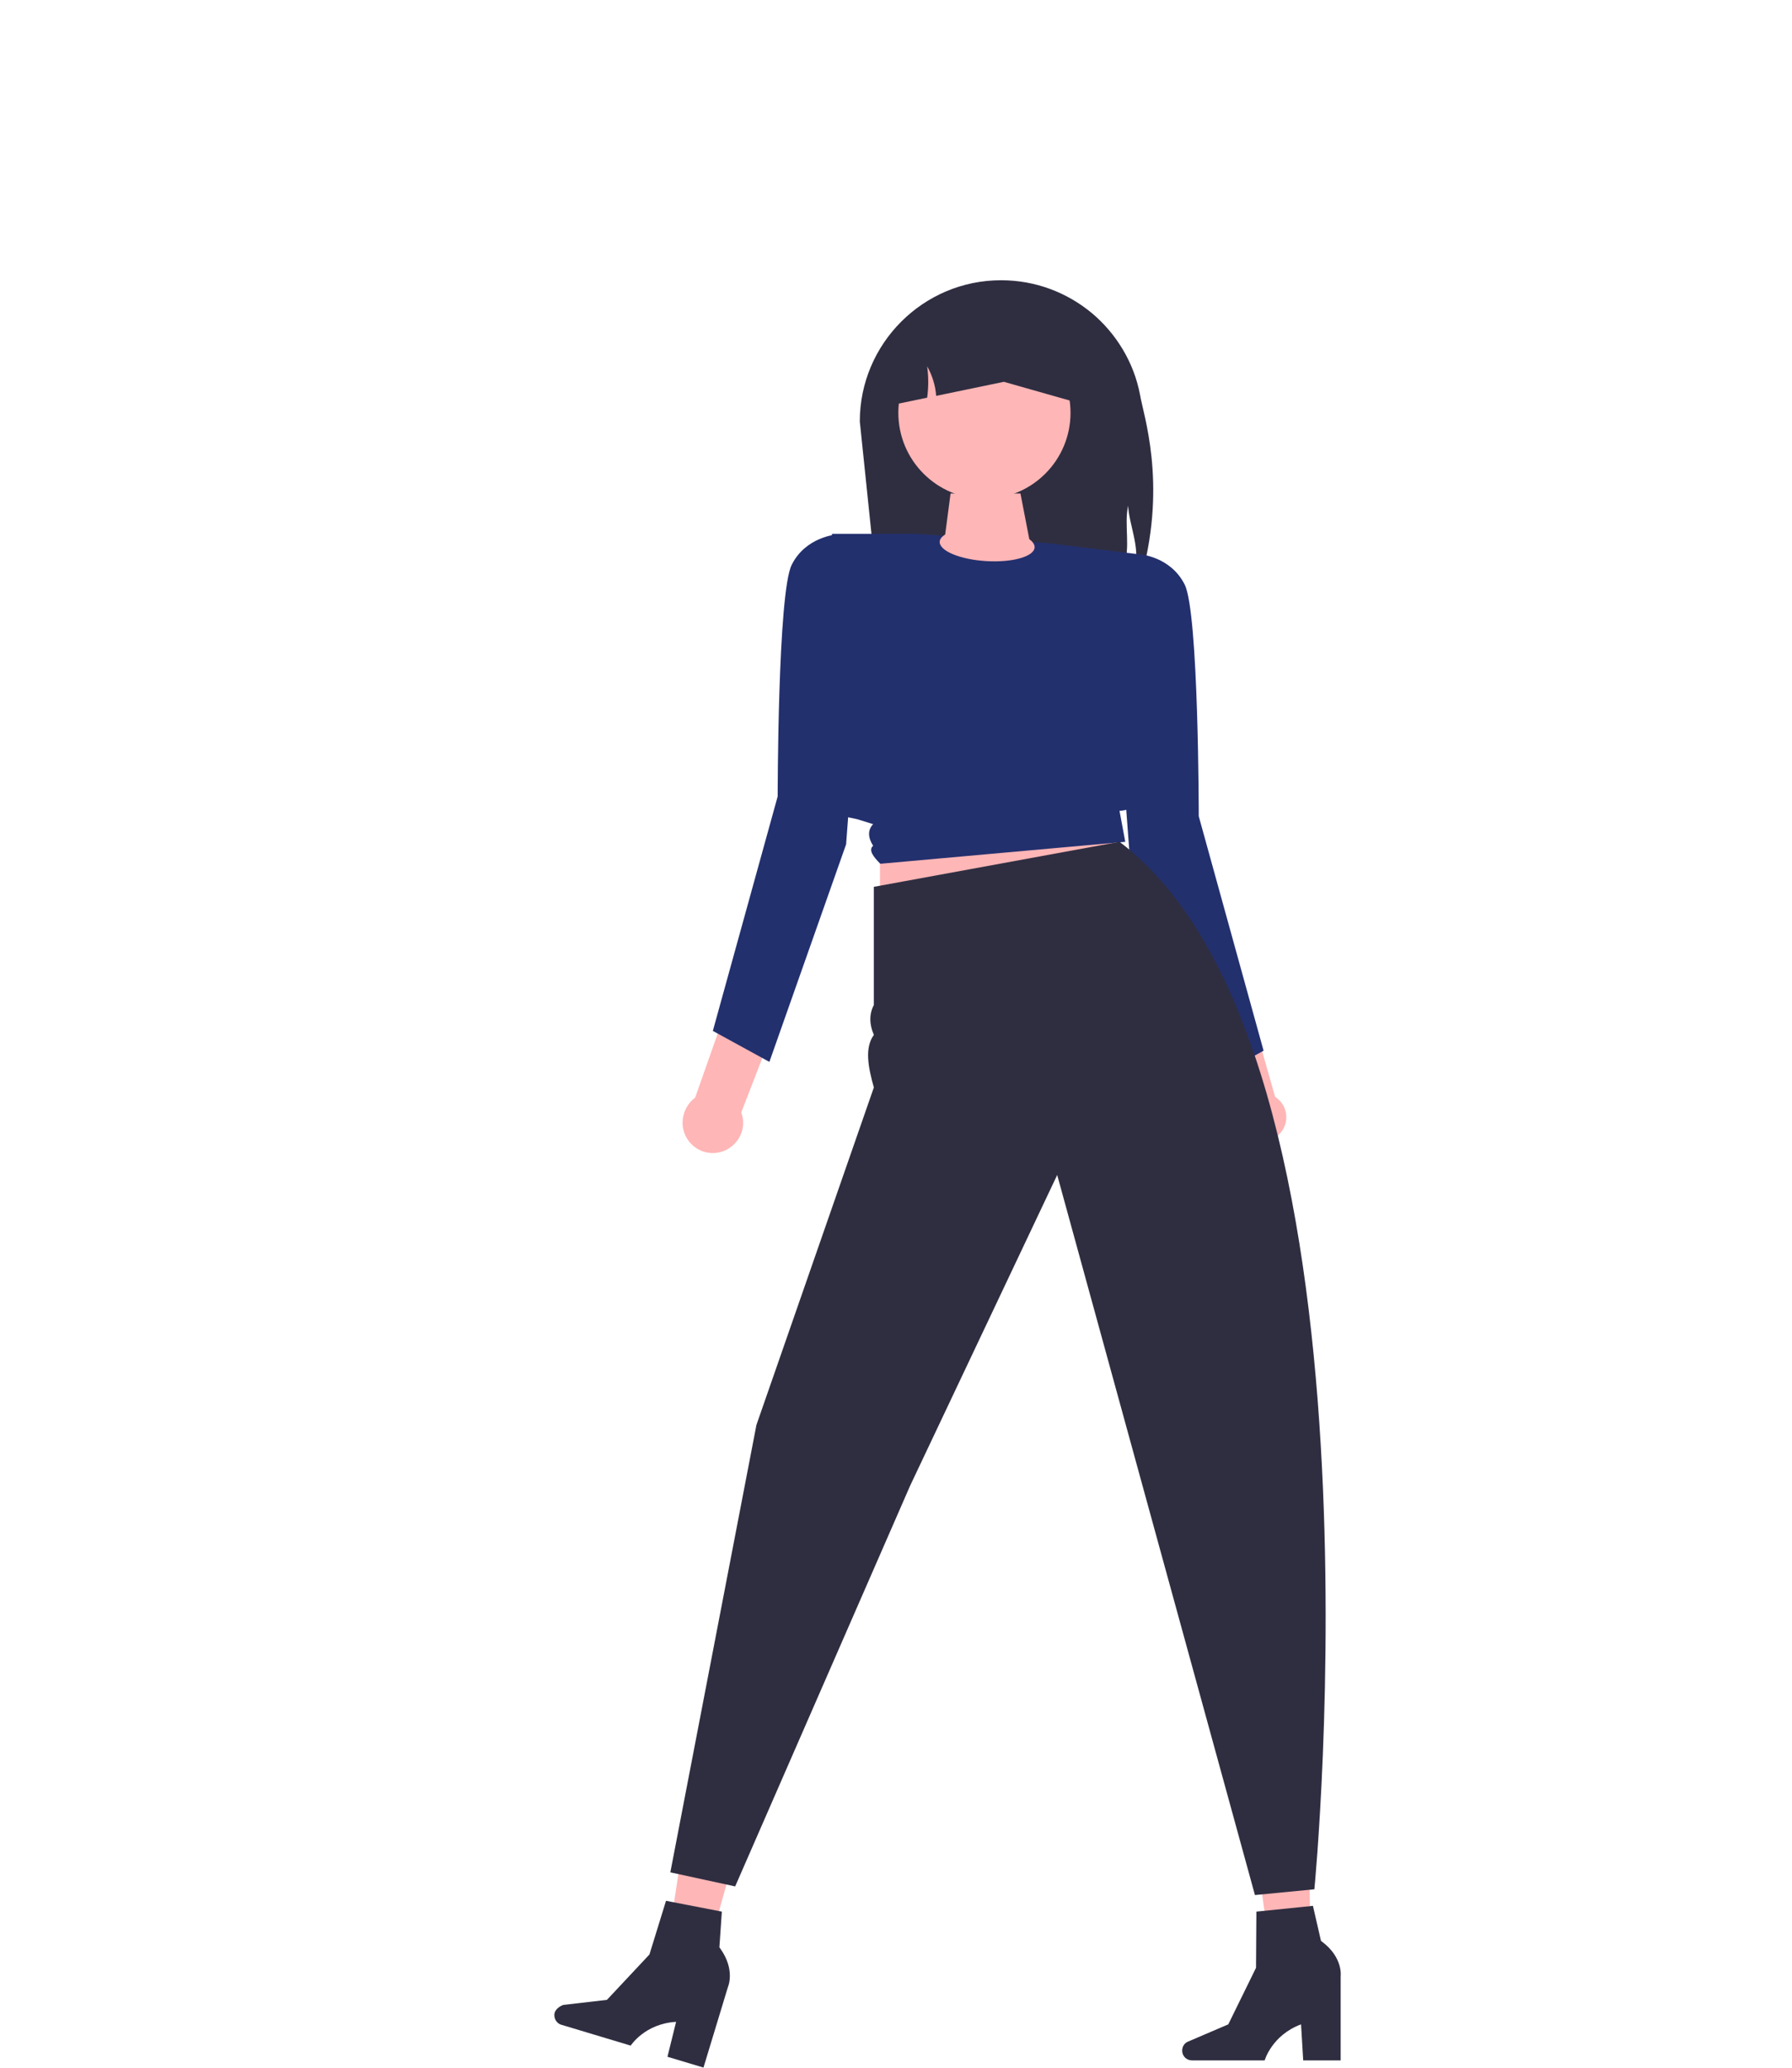
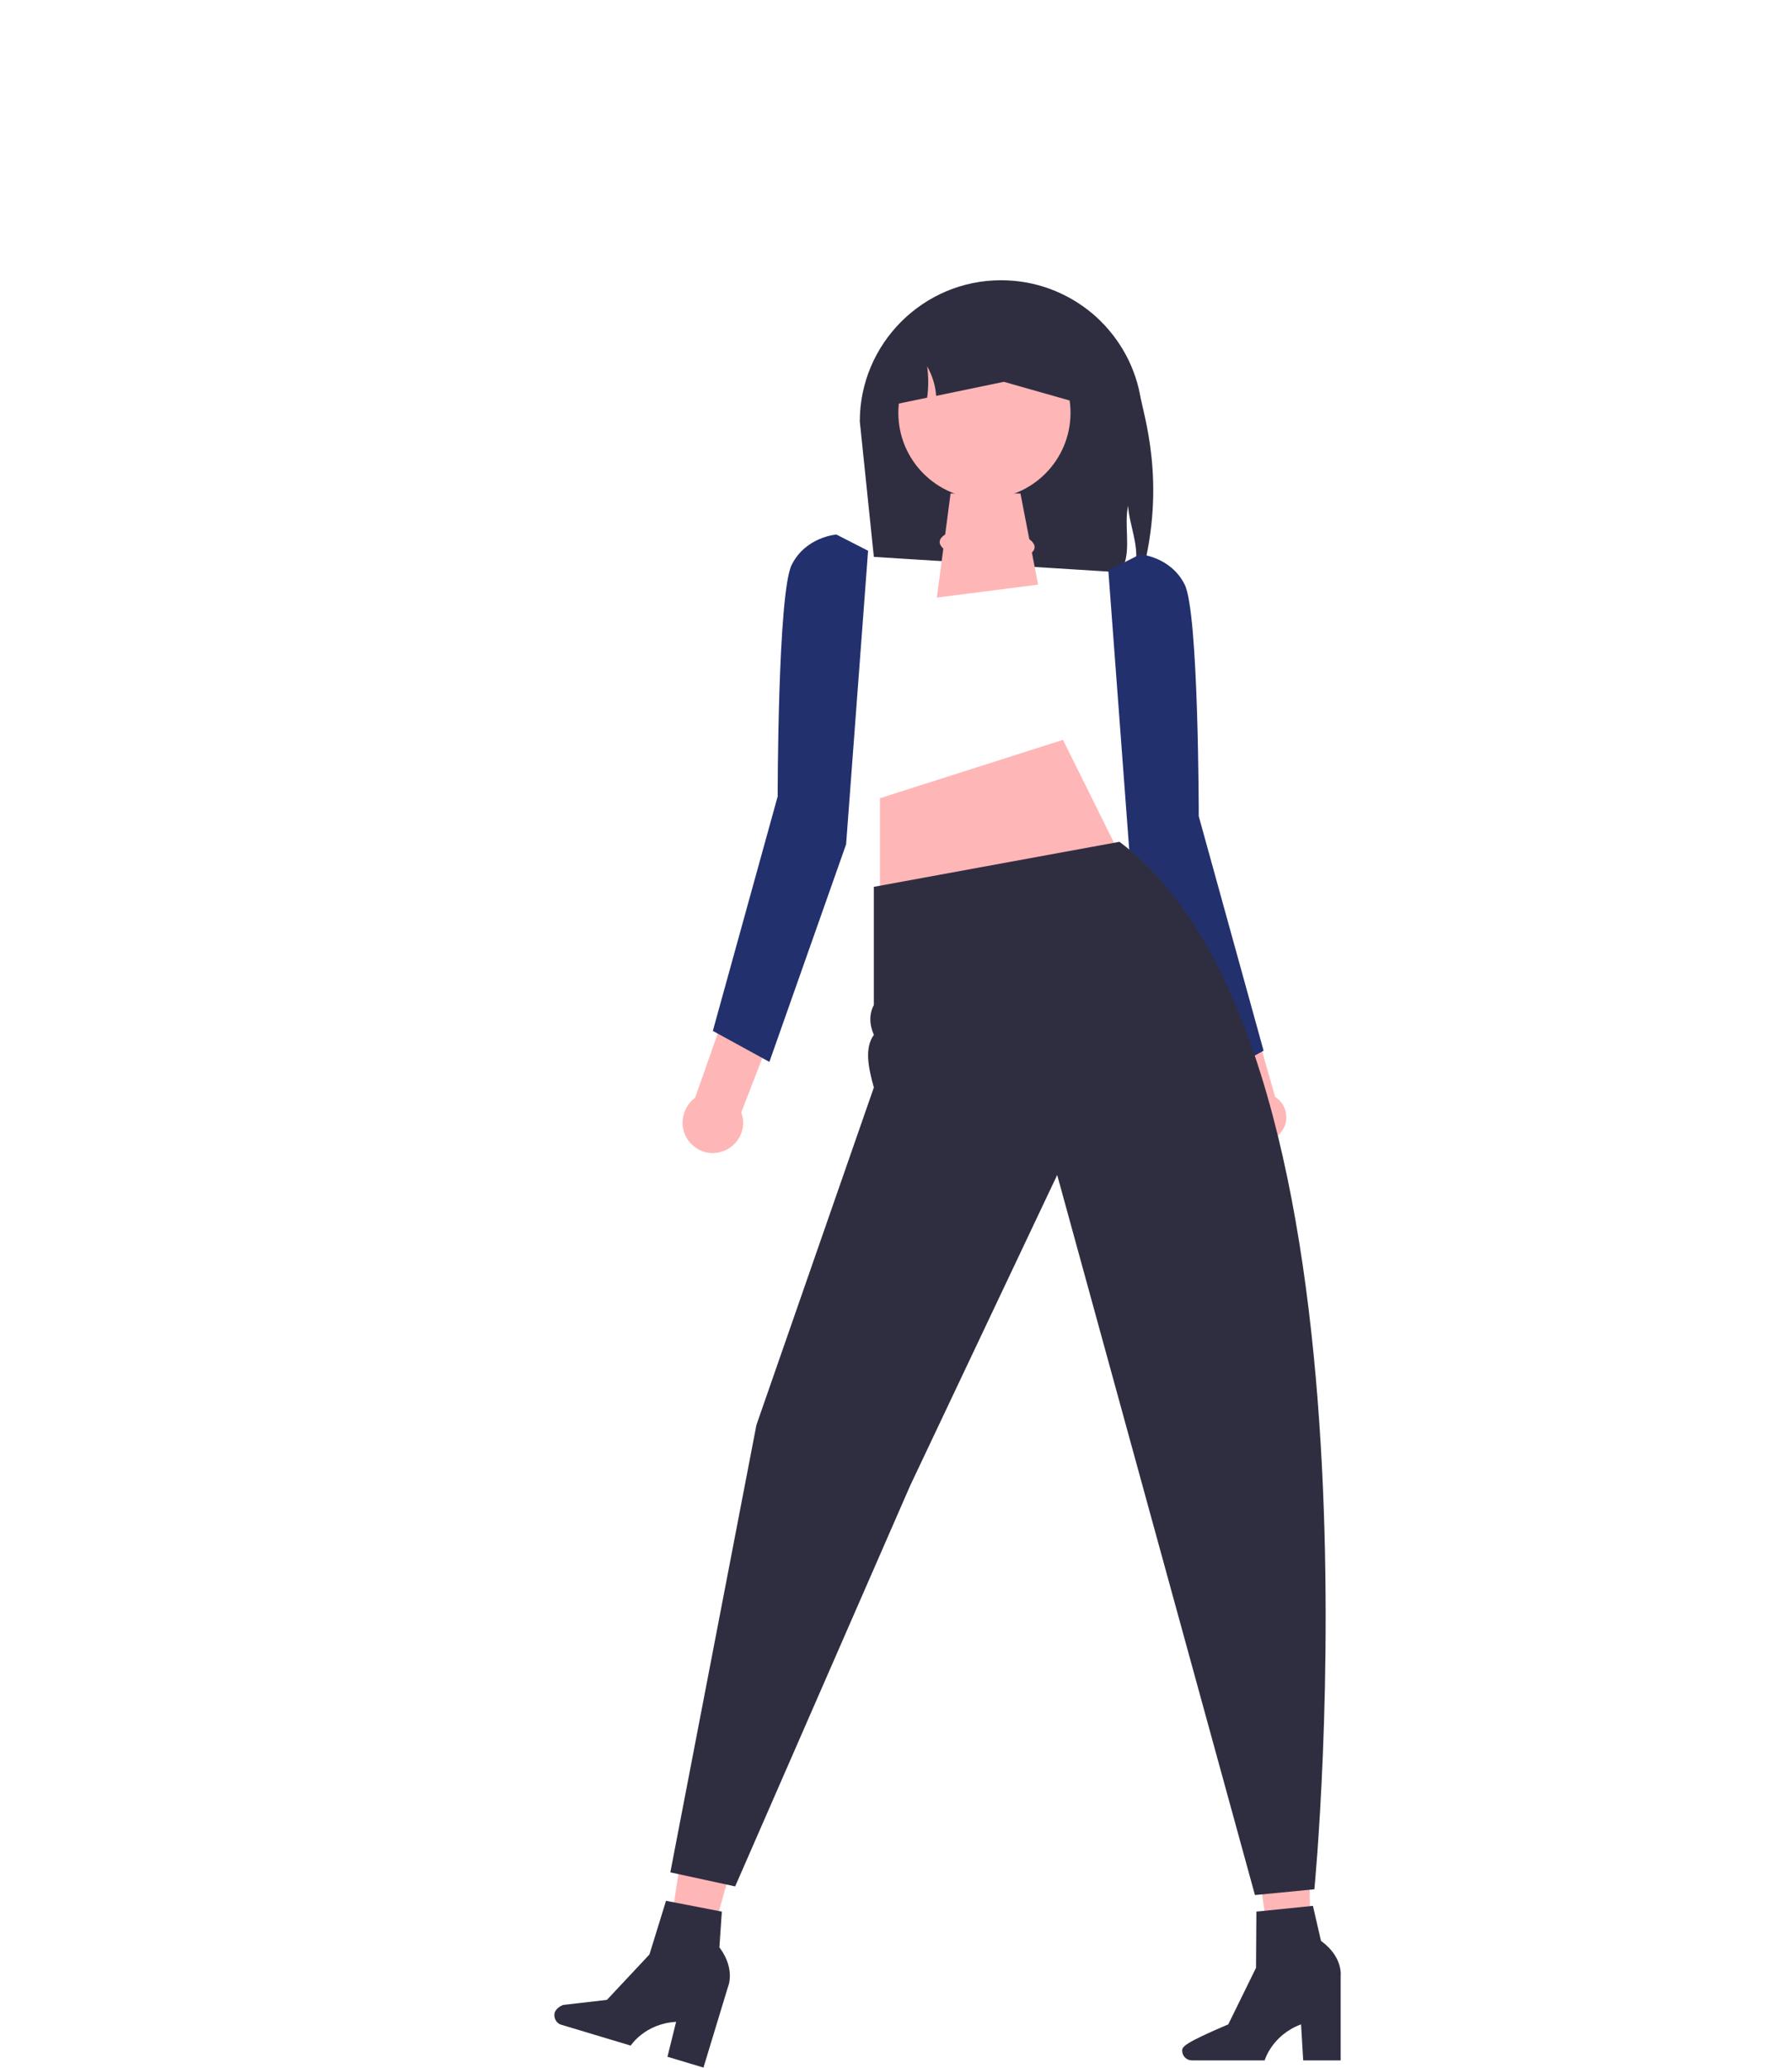
<svg xmlns="http://www.w3.org/2000/svg" version="1.1" id="Laag_1" x="0px" y="0px" viewBox="0 0 497.5 574.1" style="enable-background:new 0 0 497.5 574.1;" xml:space="preserve">
  <style type="text/css">
	.st0{fill:#2F2E41;}
	.st1{fill:#FFB6B6;}
	.st2{fill:#23306E;}
</style>
  <path class="st0" d="M317.1,159.3l-2.5-0.2c0.2-0.6,0.4-1.2,0.5-1.9c1.4-5.2-1.7-11.8-1.9-16.8c-1.2,5.3,0.8,11.8-1.3,16.8  c-0.2,0.6-0.5,1.1-0.7,1.7l-68.6-4.3l-3.9-37.6c0-21.6,17.6-39.2,39.2-39.2c9.6,0,18.3,3.4,25.2,9.1c6.8,5.7,11.7,13.7,13.4,22.7  C317.4,115.1,323.9,133.7,317.1,159.3L317.1,159.3z" />
  <polygon class="st1" points="288.2,162.3 260.1,165.9 263.9,137 283.3,137 " />
  <g>
    <polygon class="st1" points="364.1,550.7 353.9,551 348.3,510.9 363.3,510.6  " />
-     <path class="st0" d="M328.2,569.3L328.2,569.3c0,1.5,1.2,2.7,2.7,2.7h20.2c0,0,2-7,10.1-10l0.6,10h10.4v-23.4c0,0,0.7-5.1-5.1-9.5   s-0.3,0-0.3,0l-2.3-10l-15.7,1.6l-0.1,15.6L341,562l-11.2,4.8C328.8,567.2,328.2,568.2,328.2,569.3L328.2,569.3z" />
+     <path class="st0" d="M328.2,569.3L328.2,569.3c0,1.5,1.2,2.7,2.7,2.7h20.2c0,0,2-7,10.1-10l0.6,10h10.4v-23.4c0,0,0.7-5.1-5.1-9.5   s-0.3,0-0.3,0l-2.3-10l-15.7,1.6l-0.1,15.6L341,562C328.8,567.2,328.2,568.2,328.2,569.3L328.2,569.3z" />
  </g>
  <g>
    <polygon class="st1" points="193.8,551.4 184,548.6 190.1,508.7 204.6,512.7  " />
    <path class="st0" d="M154,558.7L154,558.7c-0.4,1.4,0.4,3,1.8,3.4l19.3,5.8c0,0,3.9-6.1,12.6-6.6l-2.4,9.7l10,3l6.8-22.4   c0,0,2.1-4.7-2.1-10.6s-0.3-0.1-0.3-0.1l0.7-10.2l-15.5-3l-4.6,14.9l-11.8,12.6l-12.1,1.4C155.3,557,154.4,557.7,154,558.7   L154,558.7z" />
  </g>
  <path class="st1" d="M193,304.7l8.3-23.6l14.1,2.9l-9.6,24.8c0.2,0.8,0.5,1.6,0.5,2.4c0.3,4.6-3.3,8.6-7.9,8.9s-8.6-3.3-8.9-7.9  C189.4,309,190.8,306.4,193,304.7L193,304.7z" />
  <path class="st1" d="M344,308.2l-6.2-19.1l10.4-5l5.8,20.4c0.5,0.3,1,0.8,1.5,1.3c2.4,2.8,2.1,7.1-0.8,9.5s-7.1,2.1-9.5-0.8  C343.7,312.6,343.3,310.3,344,308.2L344,308.2z" />
  <polygon class="st1" points="244.3,221.6 244.3,254 314.9,245.3 295.1,205.4 " />
-   <path class="st2" d="M254.3,148.2H231c0,0-10.4,76.8,3,78.4l3.9,0.8l4.5,1.4c-1.6,1.7-1.4,3.8,0,6c-1.4,1.2,0.1,3.1,2,5l68-6.1  l-1.6-8.6c0,0,9.4,0,5.5-11v-60.2l-25.2-3.1L254.3,148.2z" />
  <path class="st2" d="M307.7,158.4l8.8-4.5c0,0,8.5,0.6,12.4,8.4s3.9,64.3,3.9,64.3l18,65.1l-15.7,8.6l-21.3-60.4L307.7,158.4  L307.7,158.4z" />
  <path class="st2" d="M241,152.9l-8.8-4.5c0,0-8.5,0.6-12.4,8.4s-3.9,64.3-3.9,64.3l-18,65.1l15.7,8.6l21.3-60.4L241,152.9L241,152.9  z" />
  <path class="st0" d="M310.8,233.7l-68.2,12.5V279c-1.3,2.5-1.3,5.3,0,8.3c-2.6,3.6-1.6,8.9,0,14.6L210,395.6l-23.9,124.2l18,3.9  l48.6-111.3l40.8-86.2l54.9,199.9l16.5-1.6C364.9,524.6,387.6,291.7,310.8,233.7L310.8,233.7z" />
  <ellipse class="st1" cx="273.3" cy="114.6" rx="23.9" ry="23.9" />
  <path class="st0" d="M303.7,108.8v4.3l-25-7.1l-18.8,3.9c-0.2-2.9-1.1-5.7-2.5-8.2c0.4,2.9,0.4,5.8,0,8.7l-12.5,2.6v-4.3  c0-16.2,13.2-29.4,29.4-29.4c8.1,0,15.5,3.3,20.8,8.6C300.4,93.3,303.7,100.7,303.7,108.8L303.7,108.8z" />
  <ellipse transform="matrix(6.090696e-02 -0.998 0.998 6.090696e-02 106.565 415.529)" class="st1" cx="274.1" cy="151.1" rx="4.6" ry="13.2" />
</svg>